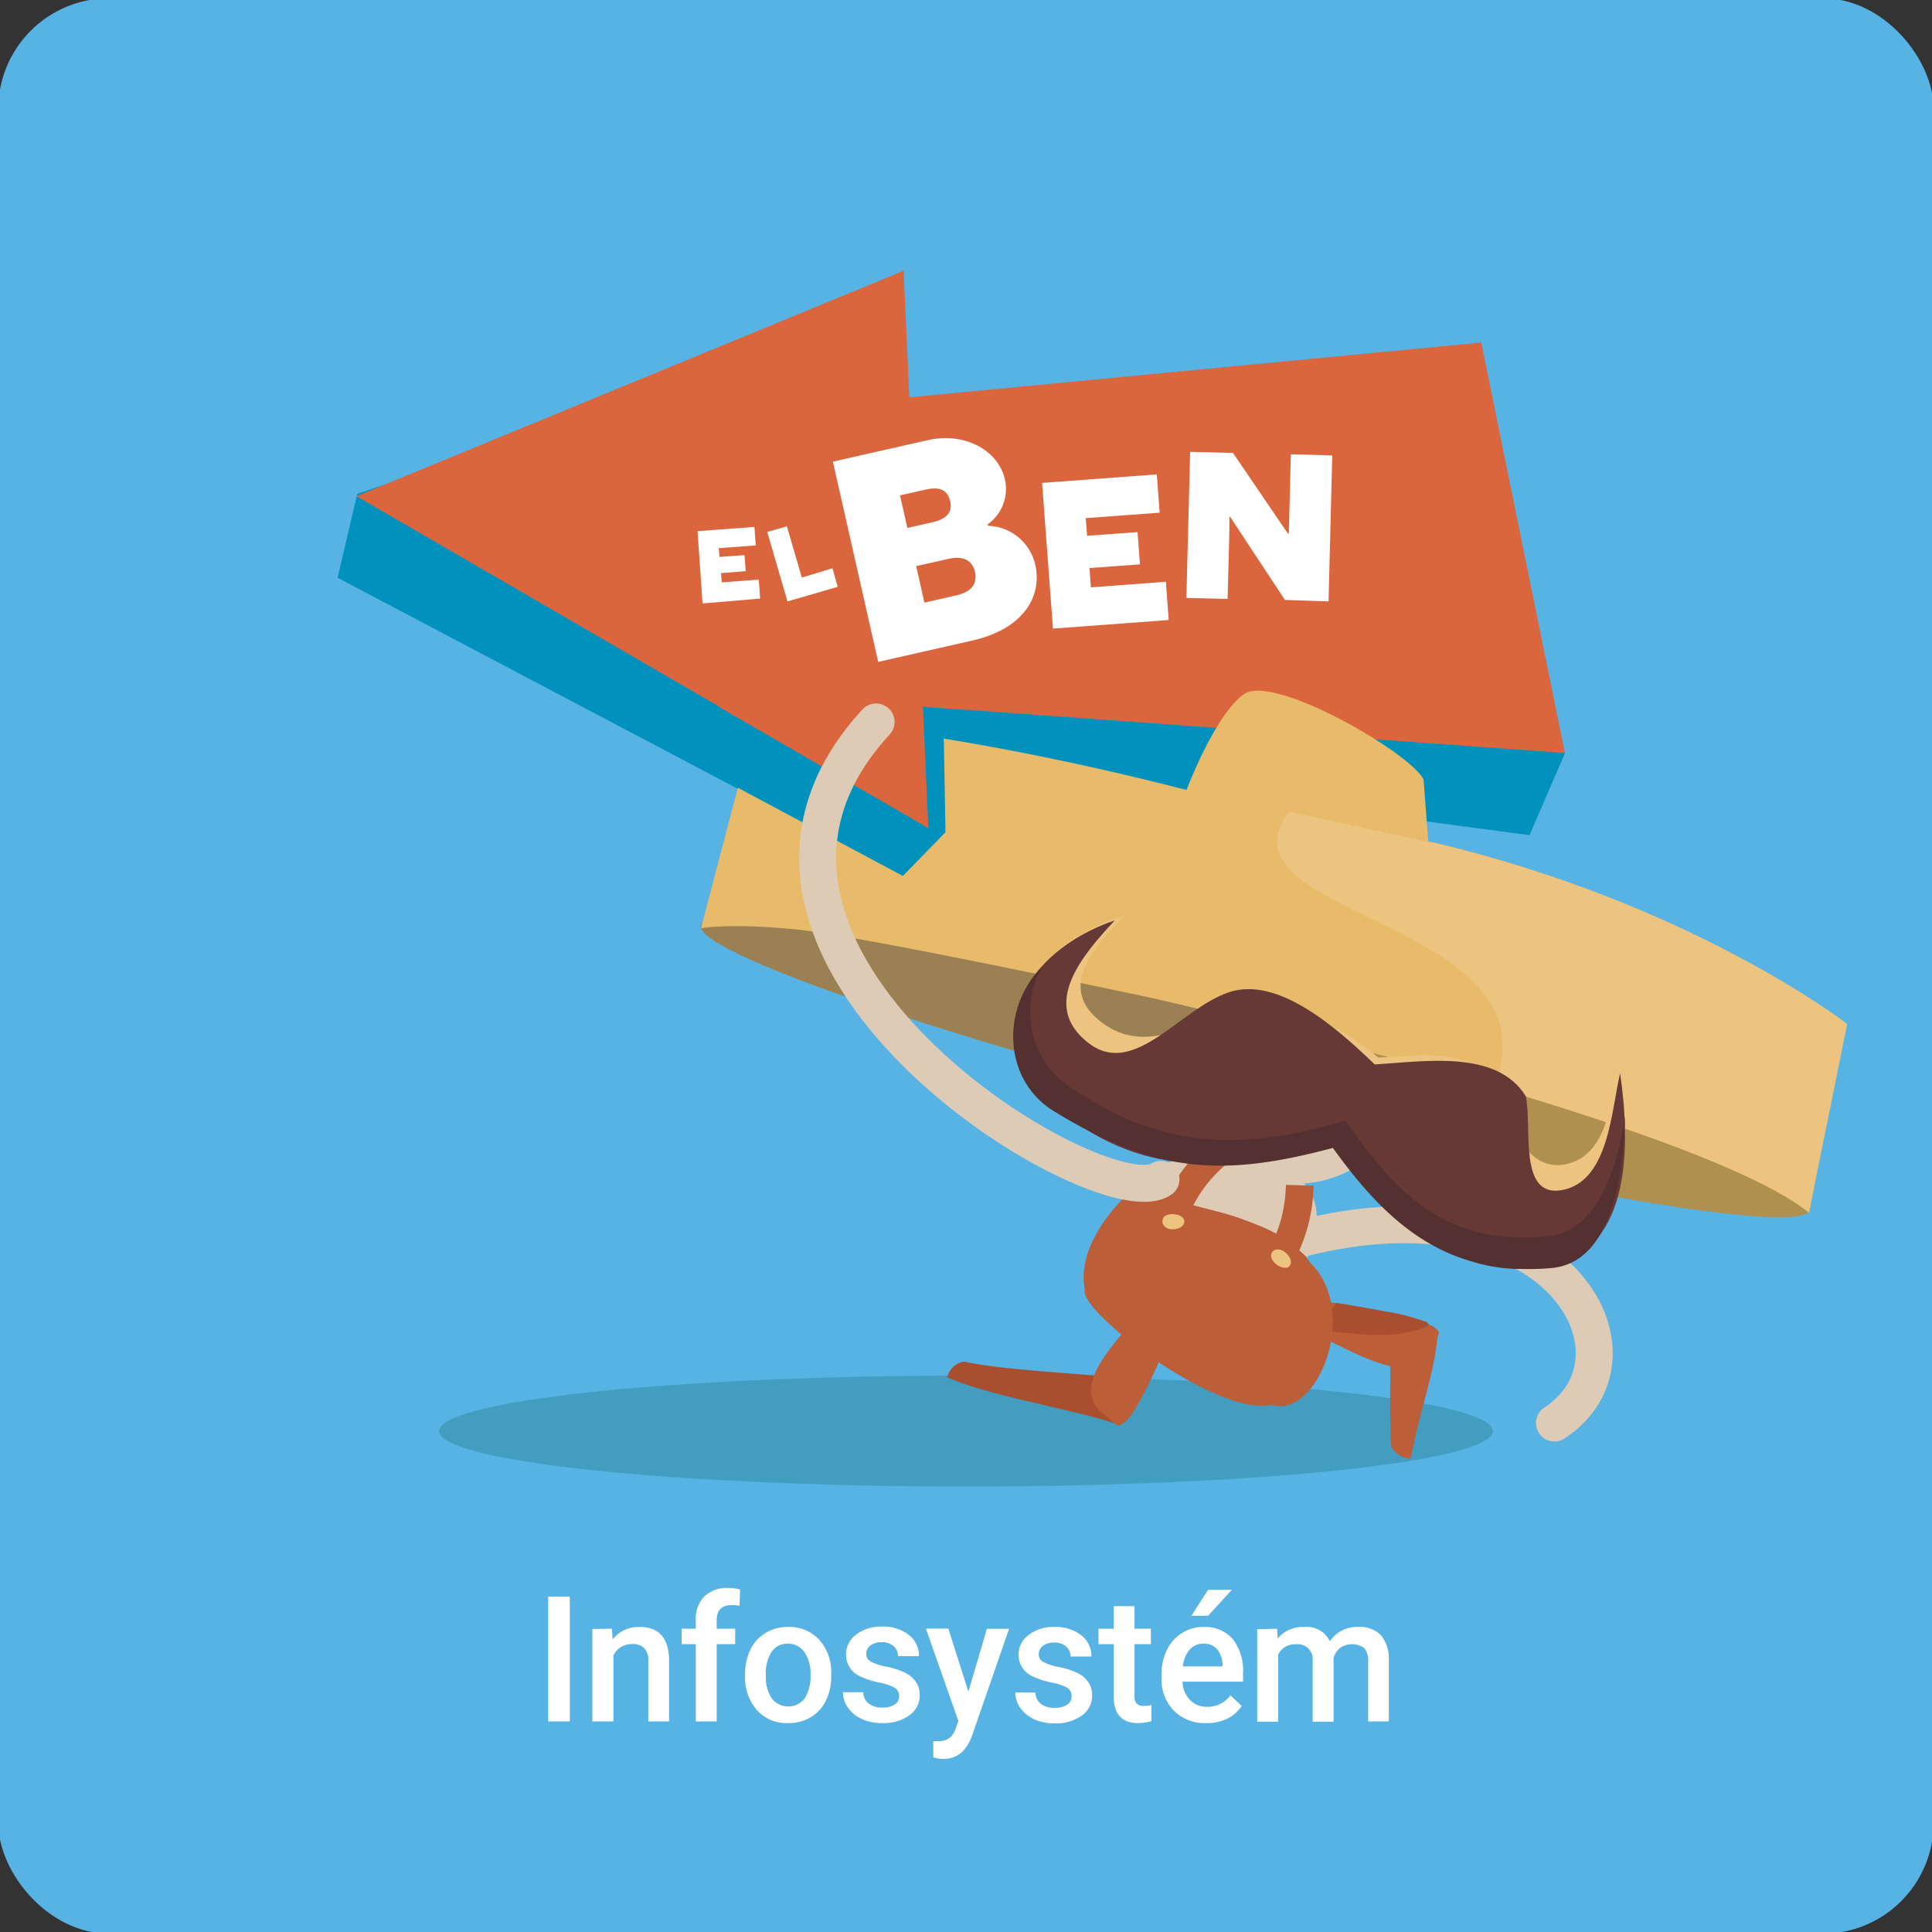
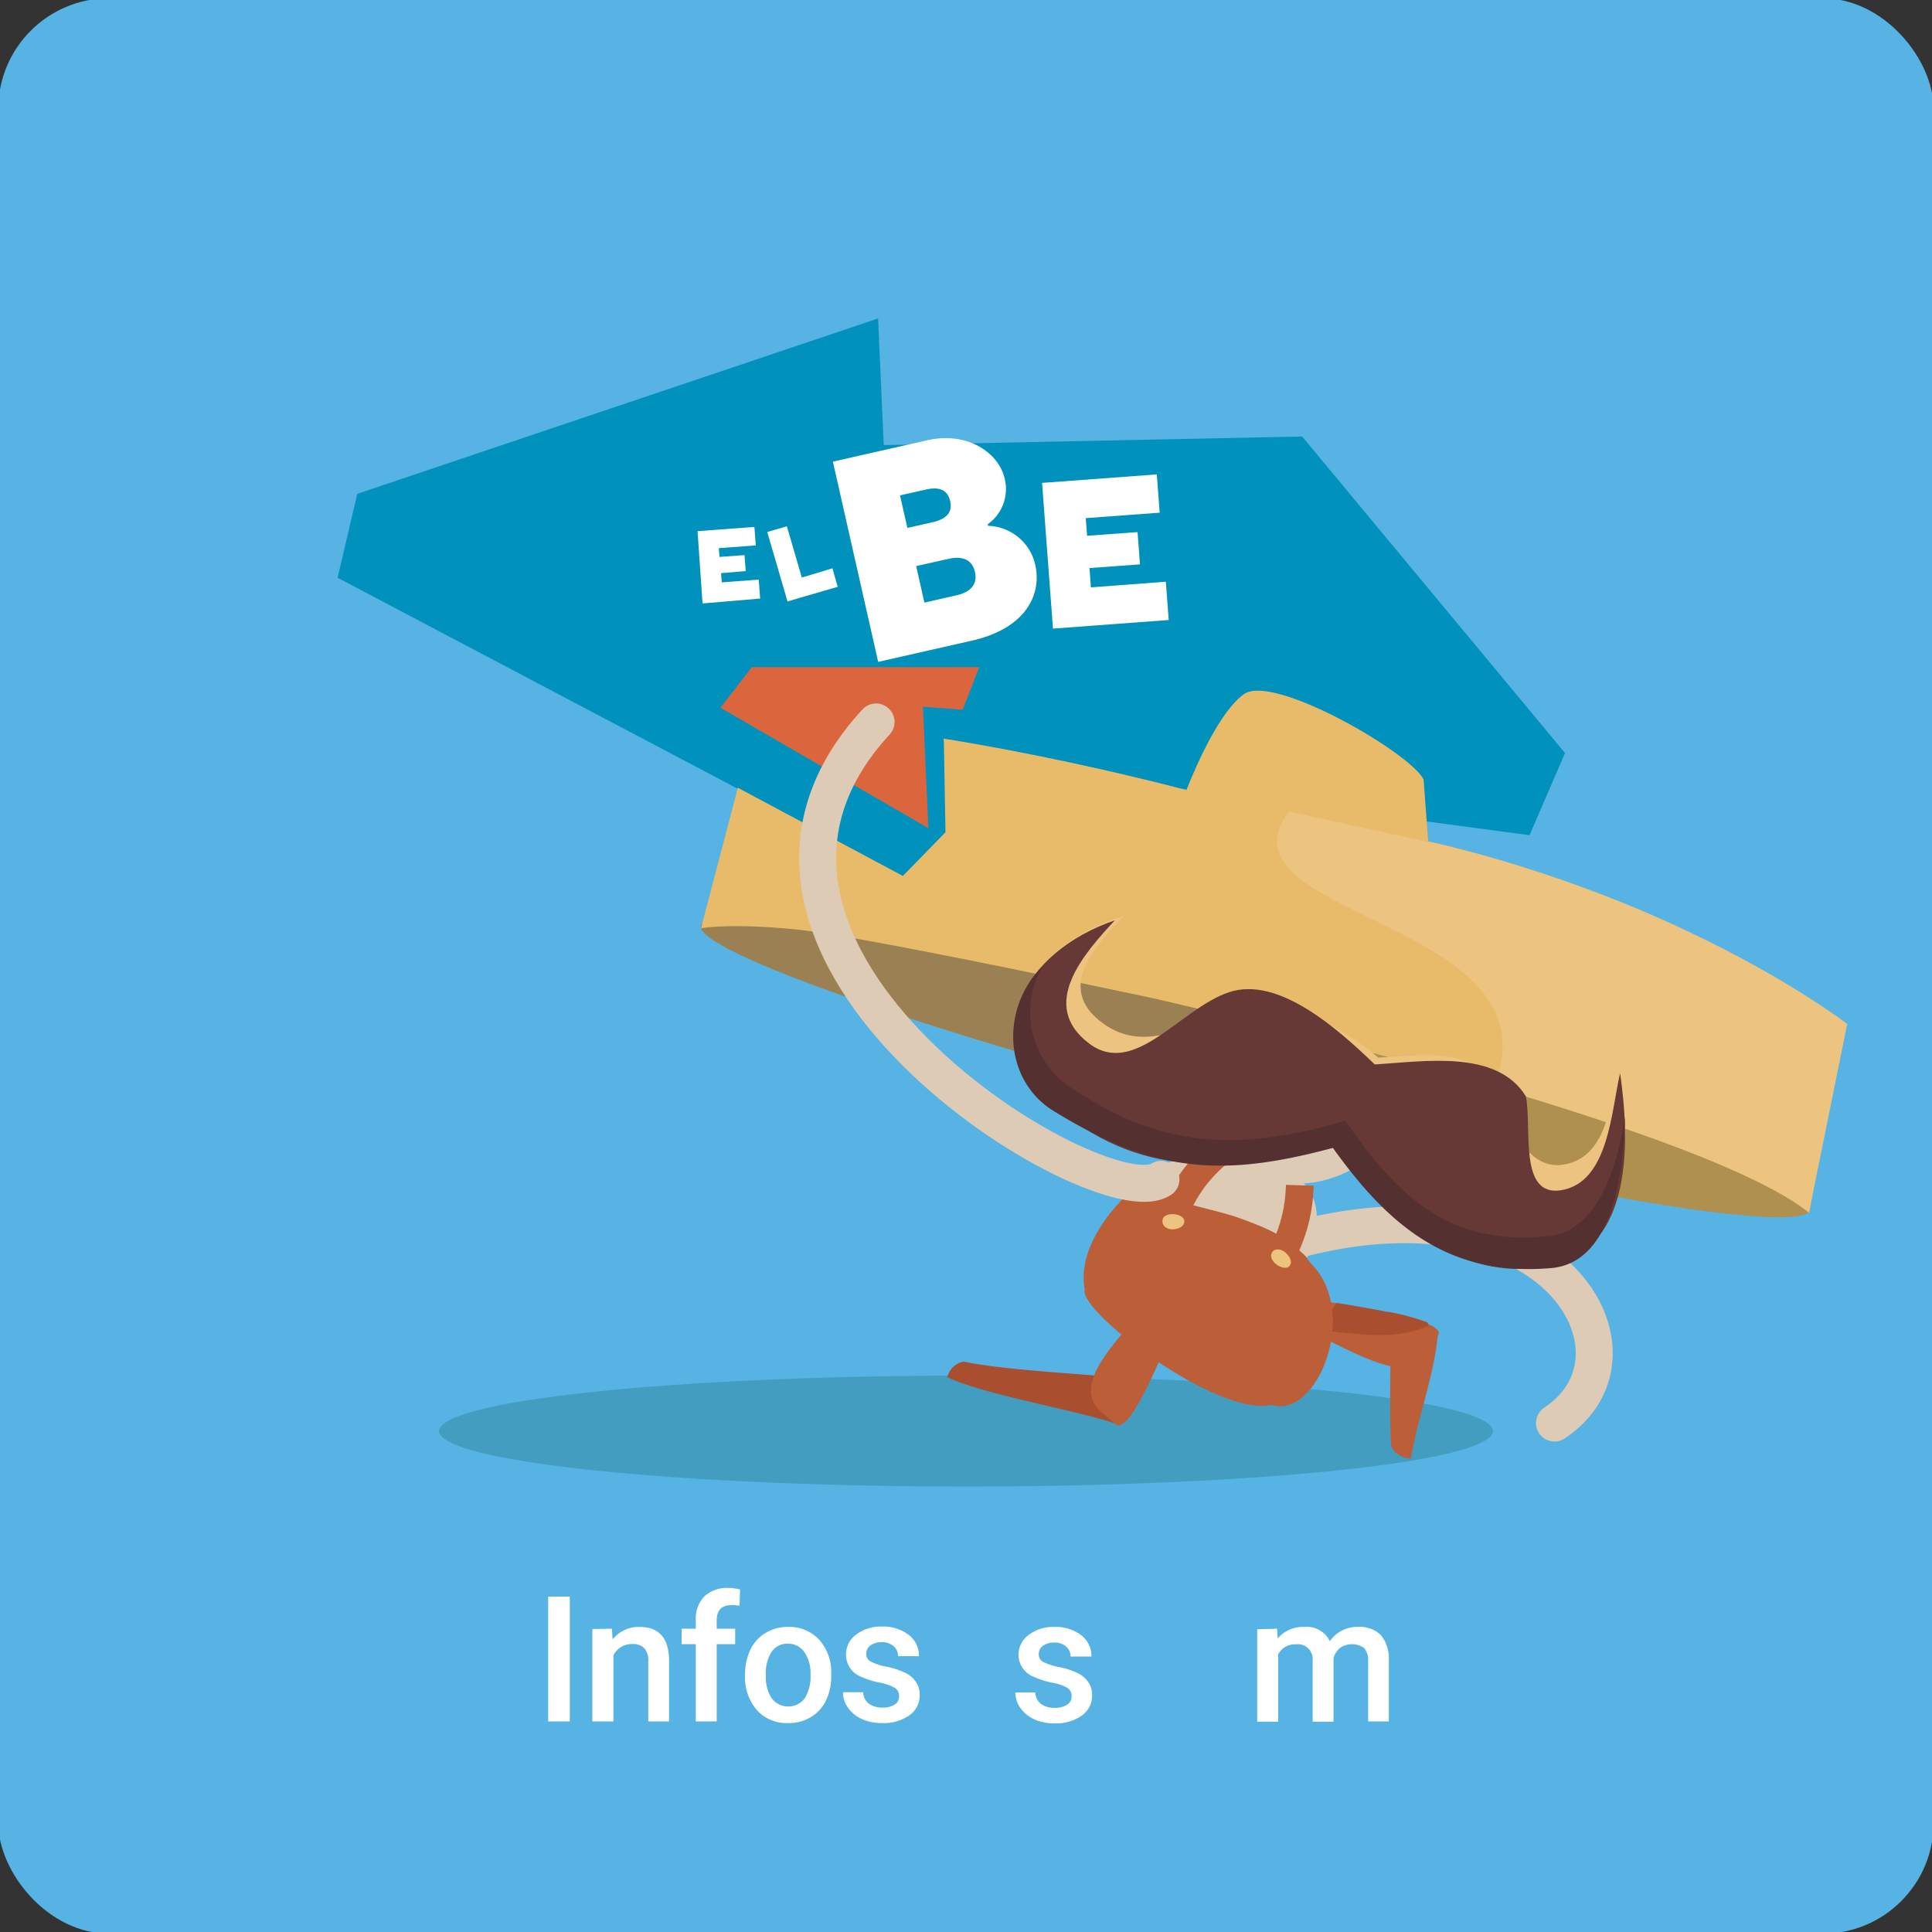
<svg xmlns="http://www.w3.org/2000/svg" viewBox="0 0 209 209">
  <rect x="0" y="0" width="209" height="209" fill="#333333" stroke="none" />
  <defs>
    <style>.cls-1{fill:#56b3e3;}.cls-2{fill:#fff;}.cls-3{fill:#429dc1;}.cls-4{fill:#0092bd;}.cls-5{fill:#db663e;}.cls-14,.cls-6{fill:none;}.cls-6{stroke:#decbb5;stroke-linecap:round;stroke-linejoin:round;stroke-width:4px;}.cls-7{fill:#decbb5;}.cls-8{fill:#af904f;}.cls-9{fill:#9b8053;}.cls-10{fill:#e8bb6b;}.cls-11{fill:#edc380;}.cls-12{fill:#a94f2f;}.cls-13{fill:#bc5f38;}.cls-14{stroke:#bc5f38;stroke-miterlimit:10;stroke-width:3px;}.cls-15{fill:#663836;}.cls-16{fill:#553030;}</style>
  </defs>
  <g id="podklad">
    <rect class="cls-1" x="-0.19" y="-0.19" width="209.37" height="209.37" rx="12" />
  </g>
  <g id="obr._2" data-name="obr. 2">
    <path class="cls-2" d="M61.64,186.22H59.3v-13.5h2.34Z" />
    <path class="cls-2" d="M66.2,176.19l.07,1.16A3.59,3.59,0,0,1,69.19,176q3.14,0,3.19,3.59v6.63H70.13v-6.5a2,2,0,0,0-.42-1.41,1.71,1.71,0,0,0-1.35-.46,2.18,2.18,0,0,0-2,1.23v7.14H64.08v-10Z" />
    <path class="cls-2" d="M75.27,186.22v-8.36H73.74v-1.67h1.53v-.92a3.46,3.46,0,0,1,.93-2.58,3.58,3.58,0,0,1,2.6-.91,5.34,5.34,0,0,1,1.26.17L80,173.71a4.33,4.33,0,0,0-.86-.07c-1.08,0-1.61.55-1.61,1.66v.89h2v1.67h-2v8.36Z" />
    <path class="cls-2" d="M80.6,181.11a6.07,6.07,0,0,1,.58-2.66,4.26,4.26,0,0,1,1.65-1.81,4.53,4.53,0,0,1,2.42-.64,4.38,4.38,0,0,1,3.3,1.31,5.17,5.17,0,0,1,1.37,3.47v.52a6,6,0,0,1-.57,2.66,4.21,4.21,0,0,1-1.64,1.8,4.59,4.59,0,0,1-2.45.64A4.33,4.33,0,0,1,81.88,185a5.42,5.42,0,0,1-1.28-3.77Zm2.25.19a4.1,4.1,0,0,0,.64,2.43,2.25,2.25,0,0,0,3.56,0,4.53,4.53,0,0,0,.63-2.61A4,4,0,0,0,87,178.7a2.11,2.11,0,0,0-1.78-.89,2.06,2.06,0,0,0-1.75.88A4.36,4.36,0,0,0,82.85,181.3Z" />
    <path class="cls-2" d="M97.26,183.49a1,1,0,0,0-.49-.92,5.28,5.28,0,0,0-1.65-.55,9.06,9.06,0,0,1-1.92-.61A2.57,2.57,0,0,1,91.52,179a2.67,2.67,0,0,1,1.09-2.17,4.34,4.34,0,0,1,2.78-.87,4.53,4.53,0,0,1,2.91.89,2.84,2.84,0,0,1,1.11,2.31H97.15a1.4,1.4,0,0,0-.48-1.08,1.84,1.84,0,0,0-1.28-.43,2,2,0,0,0-1.21.34,1.1,1.1,0,0,0-.47.92.92.92,0,0,0,.44.81,6.23,6.23,0,0,0,1.76.58A8.11,8.11,0,0,1,98,181a2.85,2.85,0,0,1,1.12,1,2.42,2.42,0,0,1,.37,1.37,2.59,2.59,0,0,1-1.12,2.19,4.79,4.79,0,0,1-2.94.84,5.15,5.15,0,0,1-2.2-.44,3.67,3.67,0,0,1-1.5-1.23,2.84,2.84,0,0,1-.54-1.67h2.19a1.59,1.59,0,0,0,.6,1.23,2.41,2.41,0,0,0,1.48.43,2.32,2.32,0,0,0,1.35-.34A1,1,0,0,0,97.26,183.49Z" />
-     <path class="cls-2" d="M104.76,183l2-6.8h2.4l-4,11.55c-.61,1.69-1.65,2.53-3.11,2.53a4.15,4.15,0,0,1-1.09-.17v-1.75l.43,0a2.21,2.21,0,0,0,1.28-.31,2.11,2.11,0,0,0,.69-1l.32-.87-3.52-10h2.43Z" />
    <path class="cls-2" d="M115.92,183.49a1,1,0,0,0-.49-.92,5.28,5.28,0,0,0-1.65-.55,9.06,9.06,0,0,1-1.92-.61,2.57,2.57,0,0,1-1.68-2.37,2.67,2.67,0,0,1,1.09-2.17,4.34,4.34,0,0,1,2.78-.87,4.53,4.53,0,0,1,2.91.89,2.84,2.84,0,0,1,1.11,2.31h-2.26a1.4,1.4,0,0,0-.48-1.08,1.84,1.84,0,0,0-1.28-.43,2,2,0,0,0-1.21.34,1.1,1.1,0,0,0-.47.92.92.92,0,0,0,.44.81,6.23,6.23,0,0,0,1.76.58,8.11,8.11,0,0,1,2.08.69,2.85,2.85,0,0,1,1.12,1,2.42,2.42,0,0,1,.37,1.37,2.59,2.59,0,0,1-1.12,2.19,4.79,4.79,0,0,1-2.94.84,5.18,5.18,0,0,1-2.2-.44,3.67,3.67,0,0,1-1.5-1.23,2.84,2.84,0,0,1-.54-1.67H112a1.59,1.59,0,0,0,.6,1.23,2.41,2.41,0,0,0,1.48.43,2.32,2.32,0,0,0,1.35-.34A1,1,0,0,0,115.92,183.49Z" />
-     <path class="cls-2" d="M122.73,173.75v2.44h1.77v1.67h-1.77v5.6a1.25,1.25,0,0,0,.23.83,1,1,0,0,0,.81.25,3.61,3.61,0,0,0,.79-.09v1.74a5.62,5.62,0,0,1-1.48.21c-1.73,0-2.6-1-2.6-2.86v-5.68h-1.65v-1.67h1.65v-2.44Z" />
-     <path class="cls-2" d="M130.45,186.4a4.66,4.66,0,0,1-3.47-1.35,4.85,4.85,0,0,1-1.33-3.59v-.28a6,6,0,0,1,.58-2.68,4.36,4.36,0,0,1,1.63-1.84,4.25,4.25,0,0,1,2.33-.66,4,4,0,0,1,3.17,1.31,5.54,5.54,0,0,1,1.11,3.7v.91h-6.55a3,3,0,0,0,.83,2,2.51,2.51,0,0,0,1.83.72,3,3,0,0,0,2.52-1.25l1.22,1.16a4.05,4.05,0,0,1-1.61,1.4A5,5,0,0,1,130.45,186.4Zm-.27-8.59a1.89,1.89,0,0,0-1.49.65,3.3,3.3,0,0,0-.73,1.81h4.29v-.17a2.77,2.77,0,0,0-.6-1.71A1.87,1.87,0,0,0,130.18,177.81Zm.51-5.83h2.57l-2.57,2.81h-1.81Z" />
-     <path class="cls-2" d="M138.15,176.19l.07,1.05a3.57,3.57,0,0,1,2.89-1.24,2.76,2.76,0,0,1,2.75,1.54,3.56,3.56,0,0,1,3.08-1.54,3.14,3.14,0,0,1,2.47.92,4,4,0,0,1,.83,2.71v6.59H148v-6.53a2,2,0,0,0-.42-1.4,2.26,2.26,0,0,0-2.64,0,2.16,2.16,0,0,0-.68,1.08v6.88H142v-6.6a1.61,1.61,0,0,0-1.81-1.77,2,2,0,0,0-1.92,1.1v7.27H136v-10Z" />
+     <path class="cls-2" d="M138.15,176.19l.07,1.05a3.57,3.57,0,0,1,2.89-1.24,2.76,2.76,0,0,1,2.75,1.54,3.56,3.56,0,0,1,3.08-1.54,3.14,3.14,0,0,1,2.47.92,4,4,0,0,1,.83,2.71v6.59H148v-6.53a2,2,0,0,0-.42-1.4,2.26,2.26,0,0,0-2.64,0,2.16,2.16,0,0,0-.68,1.08v6.88H142v-6.6a1.61,1.61,0,0,0-1.81-1.77,2,2,0,0,0-1.92,1.1v7.27H136v-10" />
    <ellipse class="cls-3" cx="104.5" cy="154.81" rx="57" ry="6" />
    <polygon class="cls-4" points="165.46 90.35 169.3 81.46 140.86 47.22 95.6 48.15 94.99 34.45 38.65 53.42 36.52 62.5 97.7 94.76 102.19 89.59 103.31 82.07 165.46 90.35" />
-     <polygon class="cls-5" points="169.29 81.46 160.24 37.06 98.37 42.98 97.75 29.29 38.57 53.68 100.47 89.59 99.87 76.45 169.29 81.46" />
    <path class="cls-6" d="M140.67,134c27.72-7.1,38.61,12.62,27.49,19.94" />
    <path class="cls-7" d="M127.71,101.37c-7.24,5.45-5.44,14.63,1.15,21.15s14.42,7.79,21.35,1,5.79-11.86-.13-17.67S135,95.92,127.71,101.37Z" />
    <ellipse class="cls-8" cx="135.83" cy="115.5" rx="5.18" ry="61.9" transform="translate(-9.77 218.4) rotate(-75.62)" />
    <path class="cls-9" d="M137.15,110.48l1,.28-3.84,9.7c-33-8.47-59.22-17.58-58.49-20.34S104,102,137.15,110.48Z" />
    <path class="cls-10" d="M195.72,131.17l3.64-19.91S182.64,97.47,154.5,91L154,84.32c-1.41-2.87-16.28-11.51-19.45-9.22s-6.2,10.37-6.2,10.37-26.19-7.1-46.58-7.69l-5.94,22.64s2.92-.6,10.24.12S124.78,108,124.78,108,183.32,121.23,195.72,131.17Z" />
    <path class="cls-11" d="M162,116.44h0c5.4-17-31.12-17.36-22.55-28.65l15.68,3.44-.3-.11c27.94,6.44,45,19.65,45,19.65l-4.14,20.41c-5.44-4.36-19.76-9.36-34.12-13.61Z" />
    <path class="cls-12" d="M121.12,154.15c-4.44-1.59-14.32-3.16-18.64-5.16a2.24,2.24,0,0,1,1.77-1.7c4.83,1.06,15.3,1.41,20.19,2.09A12.74,12.74,0,0,0,121.12,154.15Z" />
    <path class="cls-13" d="M121.66,153.85c1.68-1.28,4.66-8.77,6.54-13-.85-.55-2.39-1.12-3.3-.72-2.91,3.89-9.52,9.38-5.76,12.62C121.13,154.42,120.85,154.46,121.66,153.85Z" />
    <path class="cls-13" d="M155.1,143.53a15.83,15.83,0,0,0-5-1.58l-.07,0v0c-3-.62-6.76-1.16-9.38-1.61-.3.95-.44,2.56.2,3.33,2.8,1.15,6.56,3.47,9.55,4.11,0,2.89-.08,5.78.09,8.69a2.4,2.4,0,0,0,2.14,1.3c.73-4.39,2.43-8.71,2.88-13.11C155.77,144,155.65,144,155.1,143.53Z" />
    <path class="cls-12" d="M150.18,141.94v0c-1.76-.36-3.74-.69-5.61-1a6.34,6.34,0,0,1-3.59,2.7l0,0,.47.2c4.78.21,8.65,1.42,13.12-.42a1.06,1.06,0,0,0-.18-.38,26,26,0,0,0-4.16-1.12Z" />
    <path class="cls-13" d="M117.35,139.52c-.77,2.23,14.24,13.8,20.22,12.46,4.9,1.56,9.48-9.85,4.37-15.17-2.91-3,.31-8.42-3.08-10.09,0-.37,0-.29,0,0-5.44-2.69-10.13-2.64-15.27,1.11-3,2.2-7.14,7.1-6.24,11.69" />
    <path class="cls-7" d="M139.12,126.55c-1.17-.59-.14-.35,0,0-5-2.52-12.18-2.74-15.77,1.53,3,2.07,7.58,2.54,10.84,3.73s4.77,1.86,7.24,4.26C141.48,135.34,144.82,129.62,139.12,126.55Z" />
    <path class="cls-14" d="M131.93,124.59c-3,2.48-4.34,5-5.7,8.6" />
    <path class="cls-11" d="M128.1,132.27c-.12.56-.92.76-1.43.71s-1-.41-.91-1,.86-.69,1.35-.62S128.23,131.7,128.1,132.27Z" />
    <path class="cls-14" d="M140.61,128.22c-.11,3.88-1.26,6.55-3.2,9.83" />
    <path class="cls-11" d="M139.59,136.8c.24-.52-.29-1.16-.72-1.44s-1.09-.32-1.31.22.28,1.08.71,1.33S139.36,137.33,139.59,136.8Z" />
    <polygon class="cls-4" points="96.58 74.94 81.28 77.8 63.85 76.68 97.67 94.76 102.28 90.03 102.11 80.4 101.85 76.26 96.58 74.94" />
    <polygon class="cls-5" points="105.93 72.17 81.34 72.17 77.93 76.56 100.43 89.59 99.84 76.45 104.13 76.78 105.93 72.17" />
    <path class="cls-11" d="M121.6,99.08c-3.15,3.2-7.49,7.84-2.29,11.62,4.6,3.34,9.21.08,14.47-1.29s11.2,1.44,15.32,5c5-.21,9.66-1.28,13,3.21.92,3.23,2.73,9,7,8.37,4.86-.72,5.23-7.1,5.89-10.81,1.55,6.48,1.63,16.11-7.12,17.8-9.35,1.82-16.58-4.39-22.2-11.37-10.84,1.9-20.64,2.53-29.64-5C107.61,109.57,112.1,101.83,121.6,99.08Z" />
    <path class="cls-15" d="M120.6,99.56c-3.3,3.56-8.32,9.17-2.76,13.34,4.93,3.68,9.8-3.77,15.1-5.56s11.72,3.89,15.78,7.81c5.35-.32,13.2-1.65,16.34,3.44.7,3.34-.83,10.89,3.8,10.17,5.21-.82,5.45-8.74,6.4-12.65,1,6.88,1.61,19.16-7.83,20.87-10.1,1.83-17.12-5.38-22.52-13.17-11.33,2.56-20.67,4.15-30.47-3.83C105.27,112.51,110.7,102.92,120.6,99.56Z" />
    <path class="cls-16" d="M112.81,104.52a9.73,9.73,0,0,0,2.72,12.92c10.19,7,18.71,7.07,30,3.81,5.74,8.22,11.18,13.62,22.08,12.46,5.52-.58,7.5-8.33,8.18-12.91-.17,5.32-1.05,15.8-8,16.38-11.18.95-17.61-4.66-23.6-13-11.89,3.17-19.18,2.79-30.22-4C108.51,116.81,108.23,109,112.81,104.52Z" />
    <path class="cls-6" d="M94.77,78.1c-23.17,25.14,24.4,53.79,30.82,49.48" />
    <path class="cls-2" d="M83,57.55l2.12-.62,1.62,5.55,3.31-1,.57,2-5.43,1.58Z" />
    <path class="cls-2" d="M75.46,57.46,81.61,57l.15,2-4,.3.07.95,2.71-.2.13,1.73L78,62l.08,1,4-.3.15,2.05L76,65.28Z" />
    <path class="cls-2" d="M106.89,56.88a5.41,5.41,0,0,1,5.1,4.21c.73,3.21-1,6.9-6.88,8.22L95,71.6l-4.9-21.66,10.24-2.32c4.14-.94,7.67,1.19,8.36,4.21a4.68,4.68,0,0,1-1.86,4.89Zm-5.94-.4c1.5-.35,2.1-1.13,1.84-2.25s-1-1.64-2.64-1.27l-2.79.63.8,3.52Zm2.52,7.92c1.66-.38,2.27-1.29,2-2.52s-1.22-1.8-2.88-1.42l-3.48.78.89,3.95Z" />
    <path class="cls-2" d="M112.73,52.24l12.41-.92.31,4.14-8,.59.15,1.91,5.46-.4.26,3.49-5.46.4.15,2.09,8.11-.61.31,4.14L113.91,68Z" />
-     <path class="cls-2" d="M139,64.9l-5.93-9H133s0,1.7-.06,3.5l-.14,5.39-4.46-.11.41-15.8,4.63.12,5.95,8.73h.09l.08-3,.14-5.58,4.48.11-.4,15.8Z" />
  </g>
</svg>